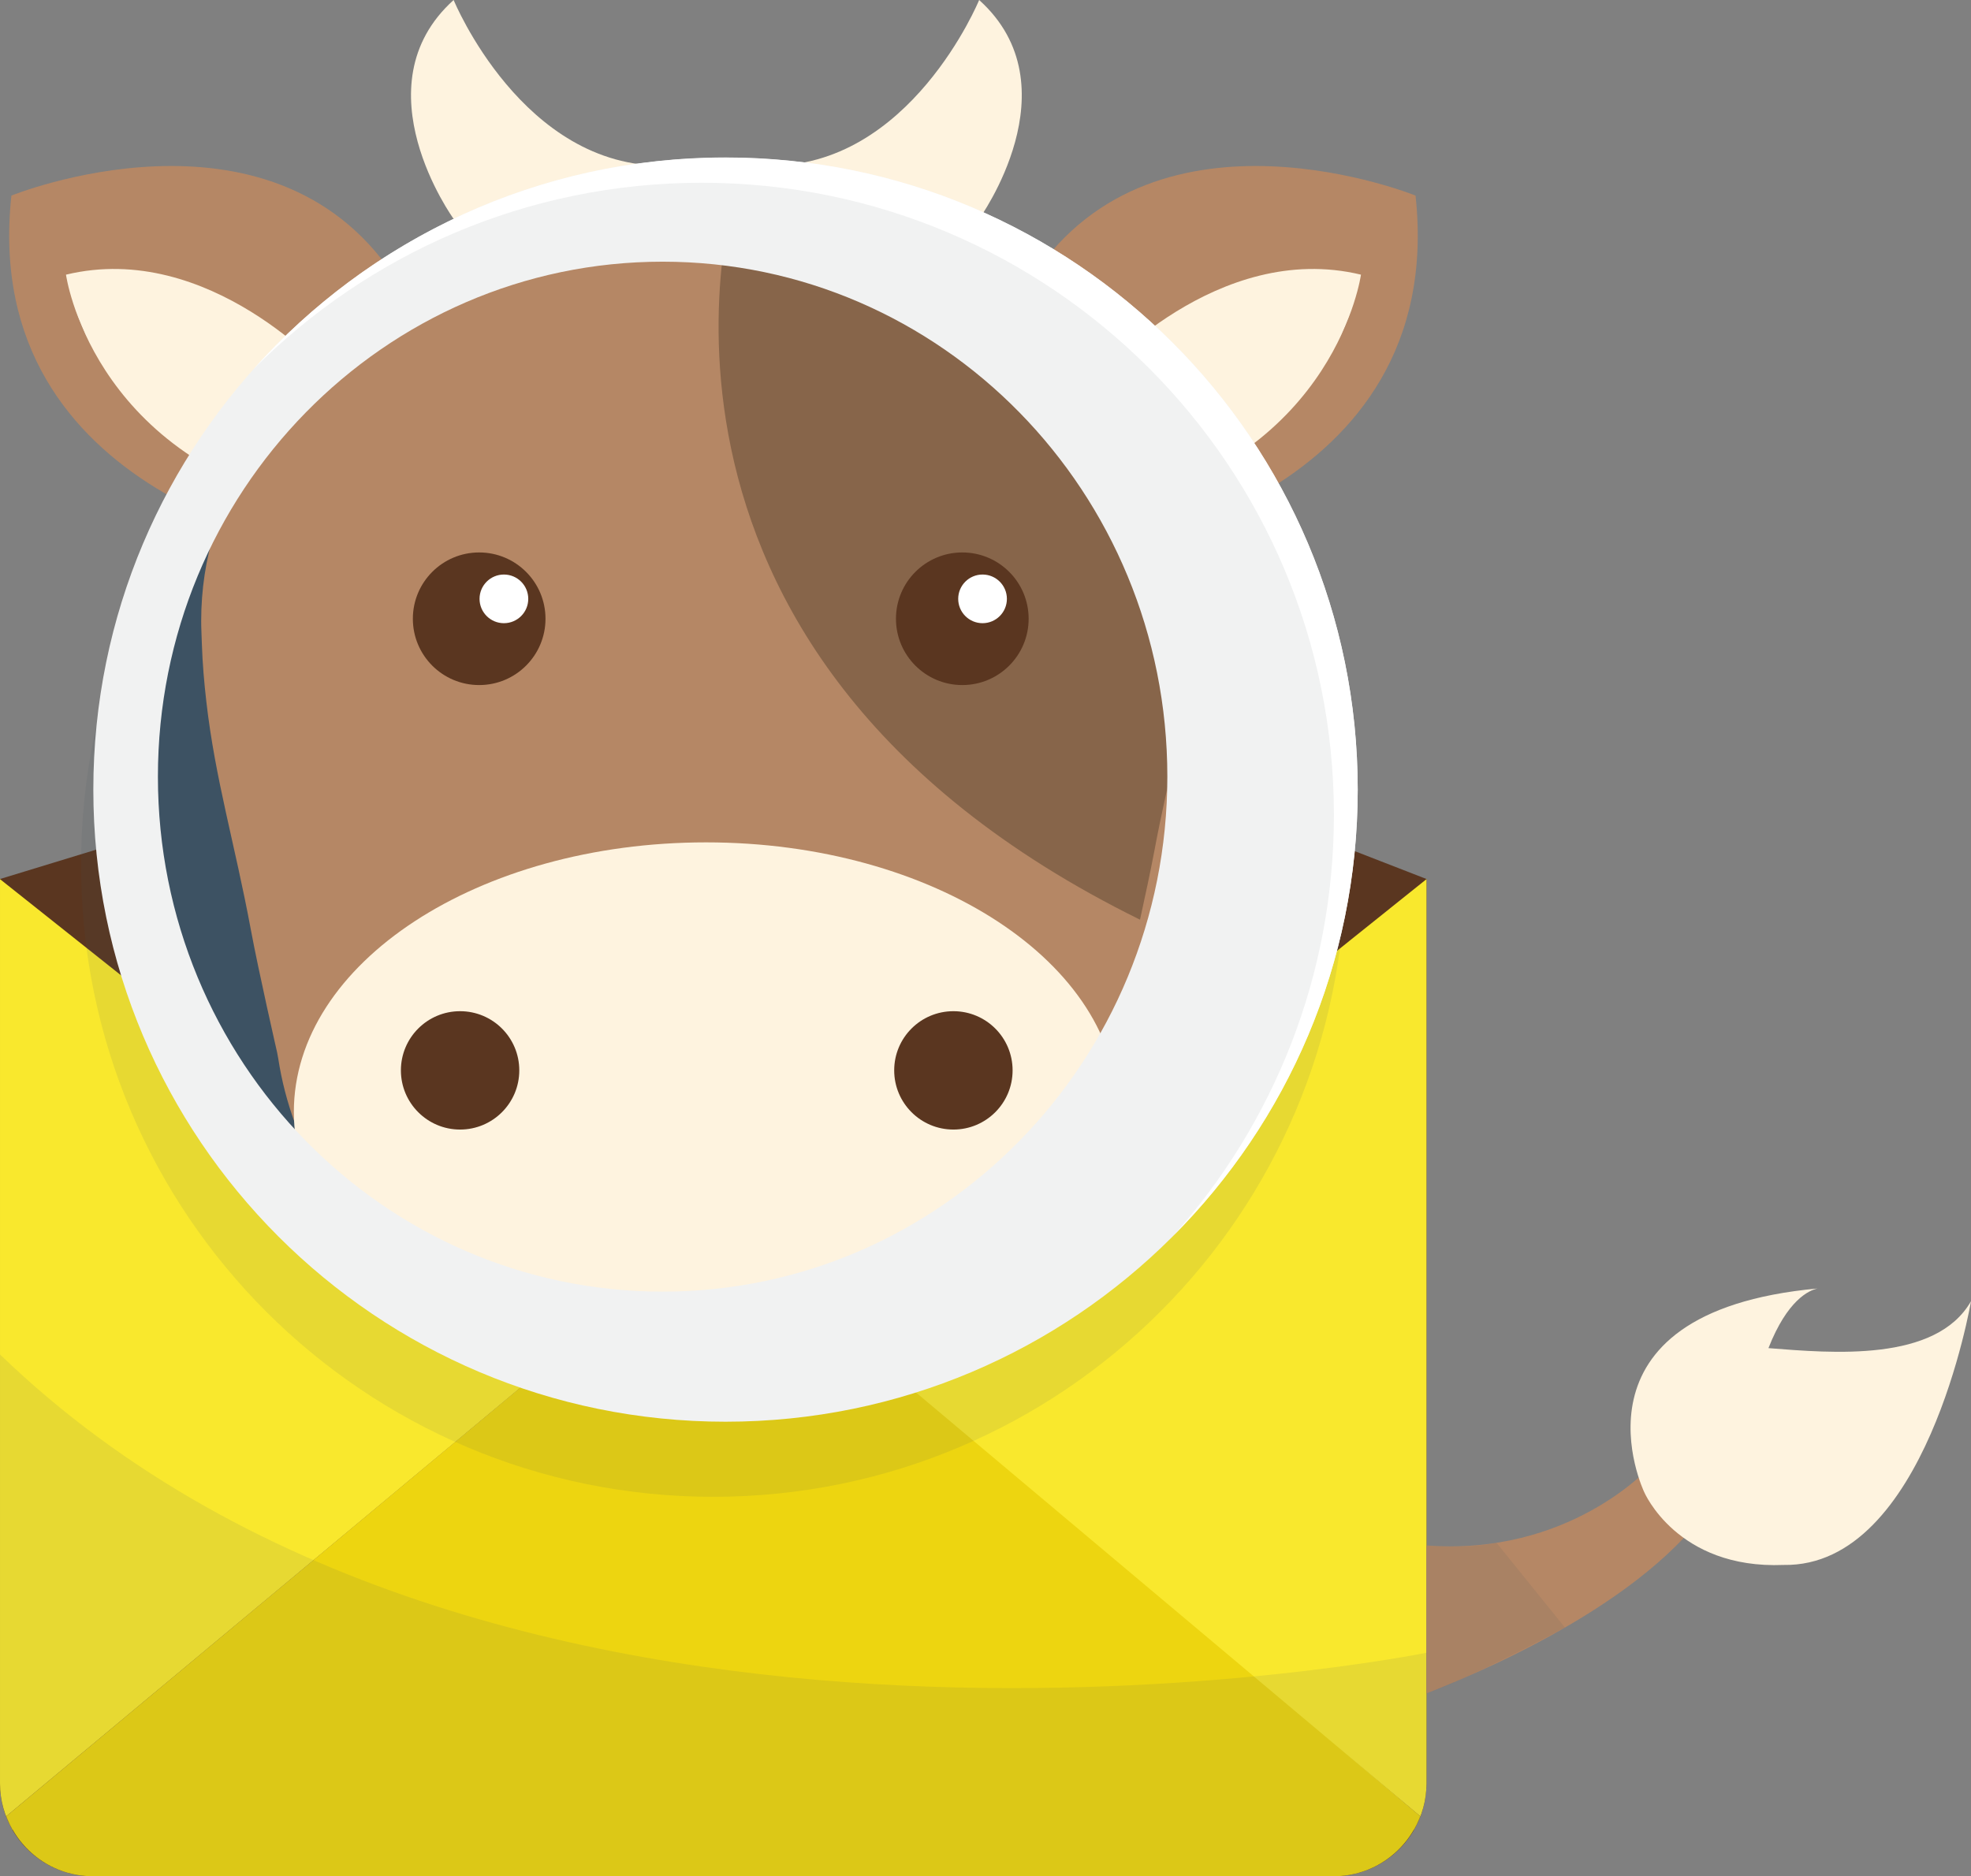
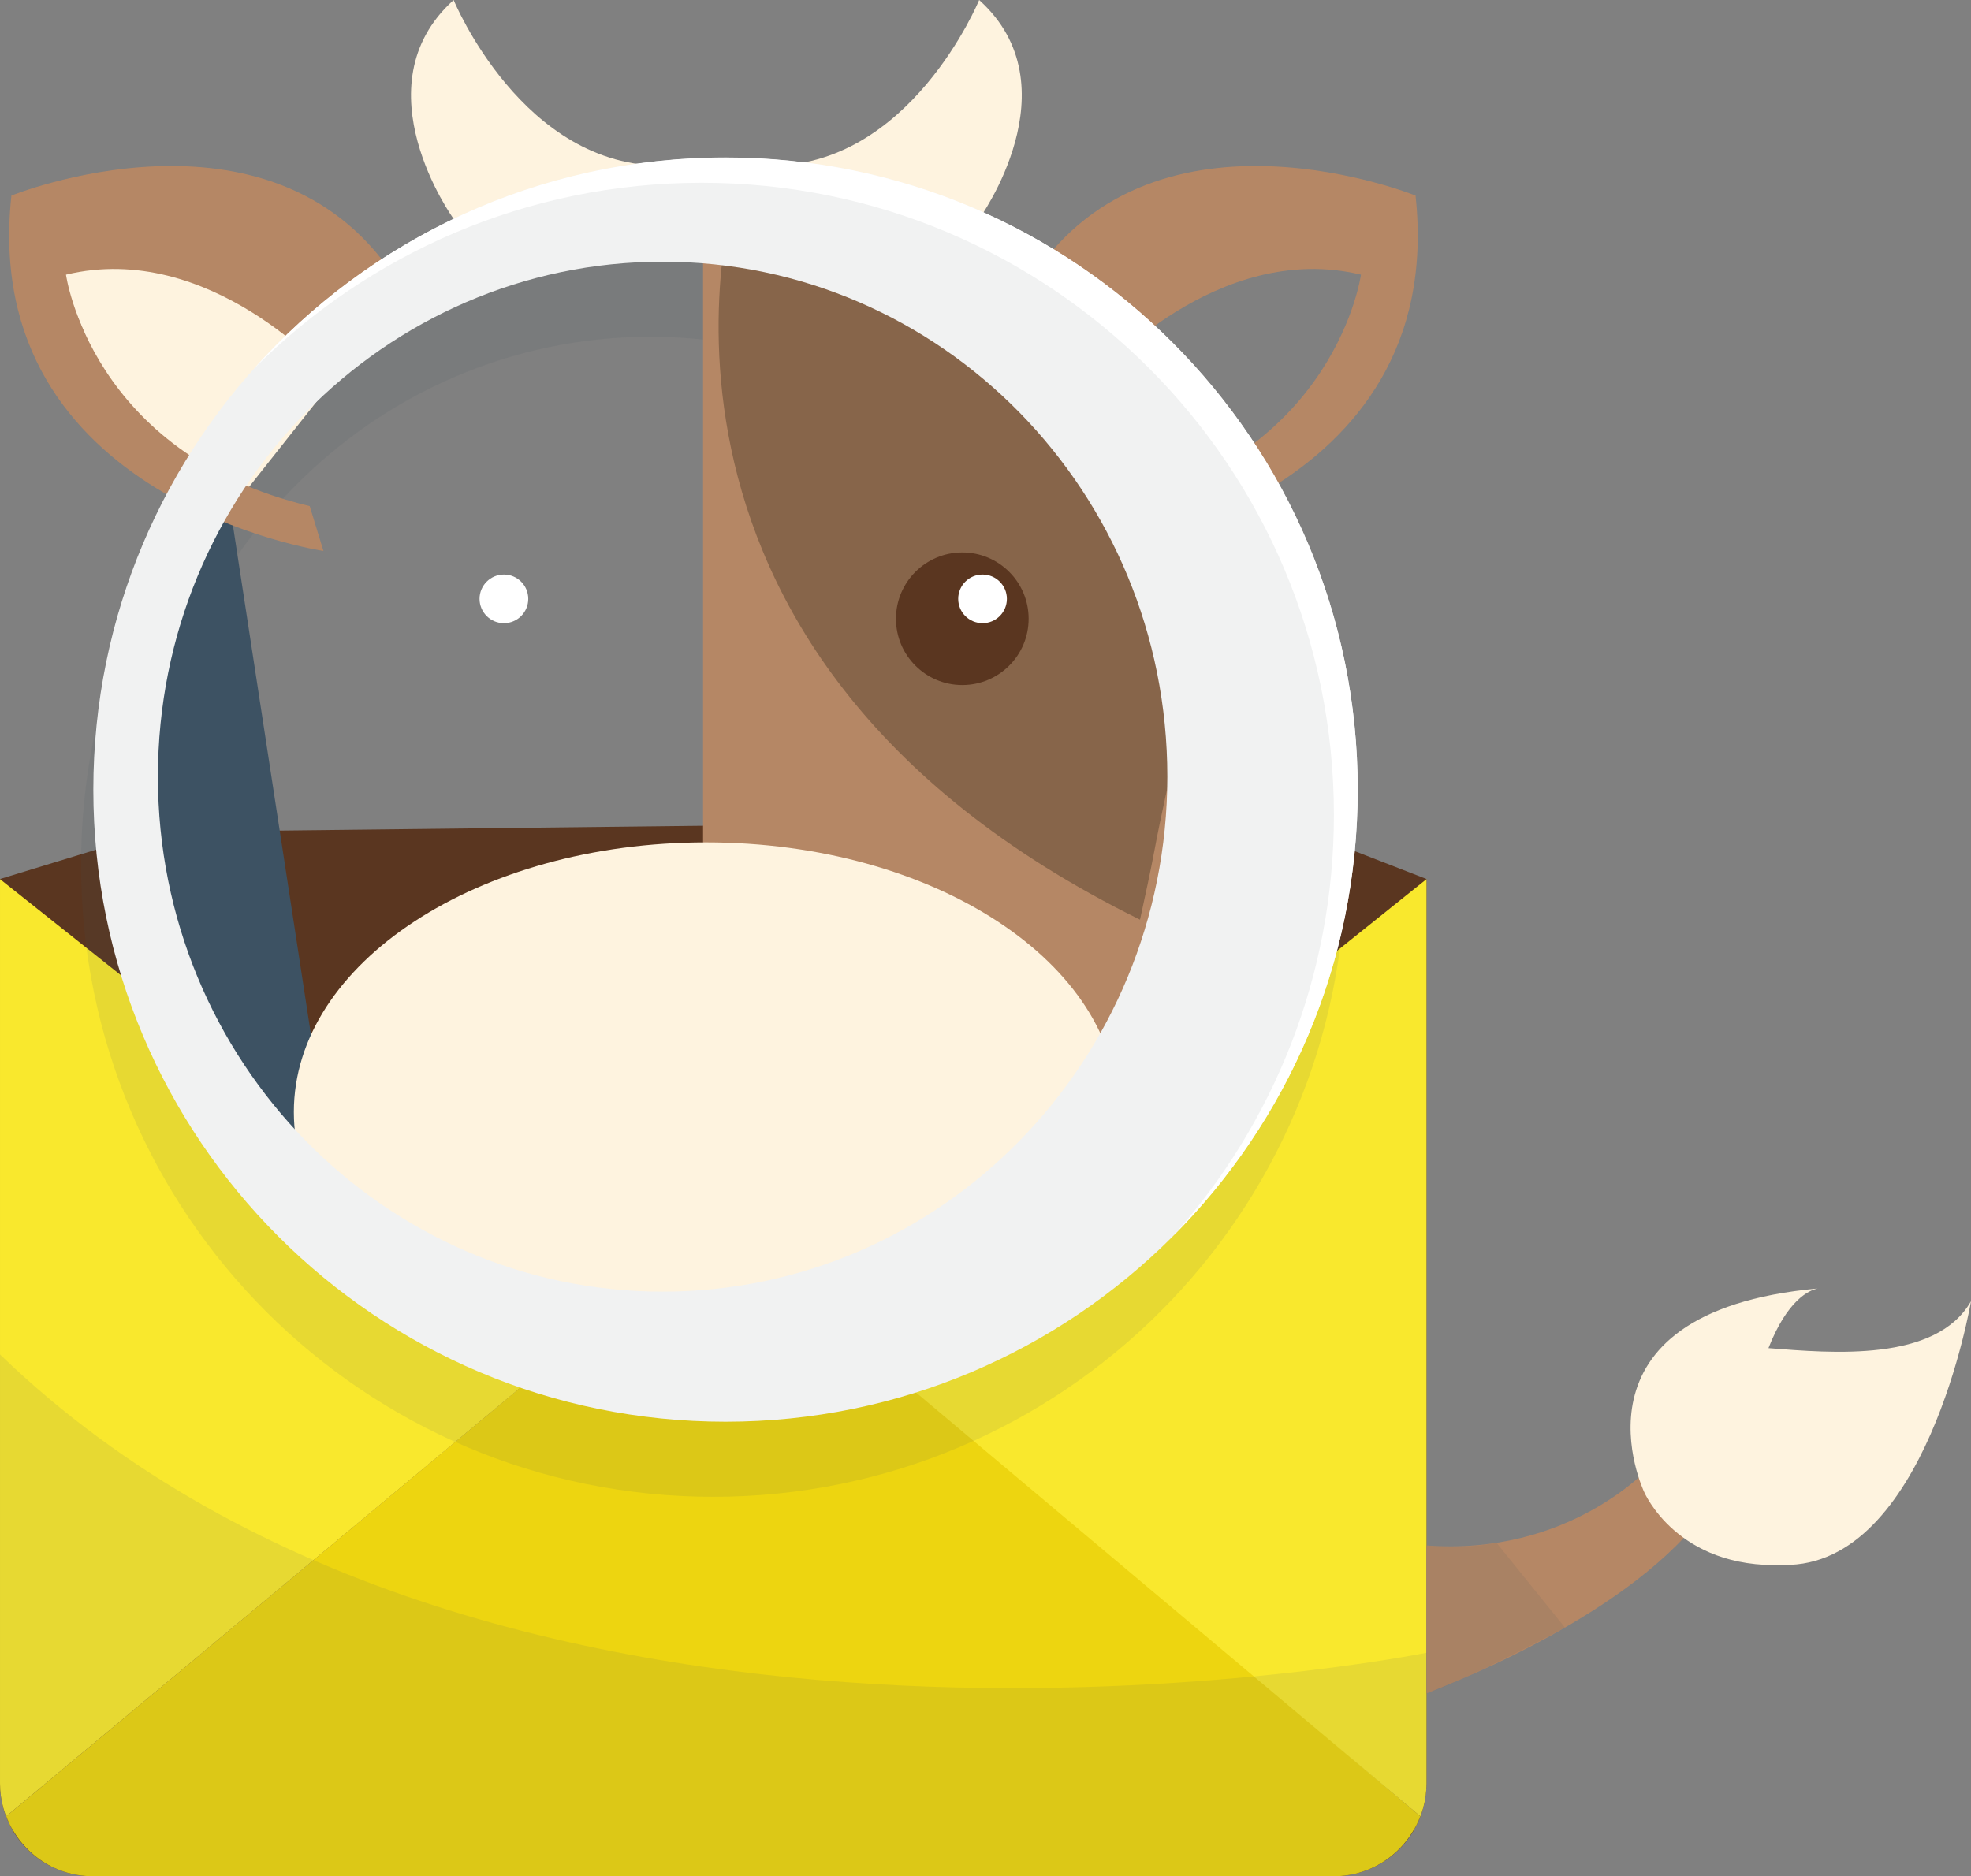
<svg xmlns="http://www.w3.org/2000/svg" xmlns:ns1="http://www.inkscape.org/namespaces/inkscape" xmlns:ns2="http://sodipodi.sourceforge.net/DTD/sodipodi-0.dtd" version="1.1" id="Layer_1" x="0px" y="0px" width="374.821" height="356.871" viewBox="0 0 374.821 356.871" enable-background="new 0 0 1600 1200" xml:space="preserve" ns1:version="0.91 r13725" ns2:docname="cow_mailcow.svg">
  <rect x="0" y="0" width="374.821" height="356.871" fill="#808080" stroke="none" />
  <defs id="defs142" />
  <ns2:namedview pagecolor="#ffffff" bordercolor="#666666" borderopacity="1" objecttolerance="10" gridtolerance="10" guidetolerance="10" ns1:pageopacity="0" ns1:pageshadow="2" ns1:window-width="1097" ns1:window-height="1138" id="namedview140" showgrid="false" ns1:zoom="1.1125147" ns1:cx="186.25116" ns1:cy="194.82484" ns1:window-x="814" ns1:window-y="0" ns1:window-maximized="0" ns1:current-layer="g3" fit-margin-top="0" fit-margin-left="0" fit-margin-right="0" fit-margin-bottom="0" />
  <g id="g3" transform="translate(-648.292,-401.988)">
    <g id="g5">
      <g id="g7">
        <g id="email">
          <path d="m 890.306,557.81 29.26,11.373 0,172.027 c 0,9.753 -7.895,17.649 -17.638,17.649 l -235.998,0 c -9.743,0 -17.638,-7.896 -17.638,-17.649 l 0,-172.026 29.259,-8.937" id="path10" ns1:connector-curvature="0" style="fill:#5a3620" />
          <path d="M 758.871,656.221 649.49,747.45 c 2.507,6.648 8.901,11.409 16.44,11.409 l 235.998,0 c 7.536,0 13.933,-4.761 16.444,-11.409 l -107.402,-91.229 -52.099,0 z" id="path12" ns1:connector-curvature="0" style="fill:#fee70f;fill-opacity:0.895" />
          <g id="g14">
            <path d="m 810.391,656.686 107.981,90.764 c -0.331,0.881 -0.744,1.726 -1.205,2.536 l 0.028,0.035 c 1.501,-2.596 2.371,-5.594 2.371,-8.81 l 0,-172.004 -109.175,87.479 z" id="path16" ns1:connector-curvature="0" style="fill:#f9e82d;fill-opacity:1" />
            <path d="m 649.49,747.45 108.864,-90.764 -110.061,-87.479 0,172.003 c 0,3.216 0.876,6.214 2.367,8.81 l 0.039,-0.035 c -0.466,-0.809 -0.877,-1.654 -1.209,-2.535 z" id="path18" ns1:connector-curvature="0" style="fill:#f9e82d;fill-opacity:1" />
          </g>
        </g>
        <path d="m 961.81,681.214 c 0,0 -15.232,16.783 -42.244,14.73 l 0,28.14 c 13.328,-5.185 47.061,-20.036 56.854,-40.809 l -14.61,-2.061 z" id="path20" ns1:connector-curvature="0" style="fill:#b58765" />
        <path d="m 984.594,658.413 c 3.59,-9.156 7.701,-11 9.346,-11.346 -49.276,4.542 -32.99,38.693 -32.99,38.693 0,0 6.229,14.728 26.532,13.892 27.063,0.461 35.631,-50.166 35.631,-50.166 -6.654,11.655 -26.404,9.876 -38.519,8.927 z" id="path22" ns1:connector-curvature="0" style="fill:#fef3df" />
        <path d="m 783.931,446.247 c -66.396,0 -120.223,53.827 -120.223,120.223 0,66.396 53.827,120.221 120.223,120.221 66.397,0 120.222,-53.825 120.222,-120.221 0,-66.395 -53.825,-120.223 -120.222,-120.223 z m -11.96,215.702 c -53.009,0 -95.982,-43.855 -95.982,-97.953 0,-54.098 42.973,-97.952 95.982,-97.952 53.007,0 95.98,43.855 95.98,97.952 -10e-4,54.098 -42.973,97.953 -95.98,97.953 z" id="path26" ns1:connector-curvature="0" style="opacity:0.1;fill:#3d5263" />
        <g id="g28">
          <g id="g30">
            <polyline points="691.144,492.5 673.257,540.276 686.55,605.582 712.496,631.852      " id="polyline32" style="fill:#3d5263" />
            <g id="g34">
              <g id="g36">
                <polyline points="658.248,450.81 673.501,487.076 693.836,496.903 724.04,458.731        " id="polyline38" style="fill:#fef3df" />
                <g id="g40">
                  <path d="m 710.634,473.205 c 0,0 -22.482,-25.556 -49.793,-18.975 0,0 4.667,34.118 46.349,44.019 l 2.61,8.533 c 0,0 -65.612,-9.689 -59.339,-67.593 0,0 49.008,-19.884 72.598,15.106" id="path42" ns1:connector-curvature="0" style="fill:#b58765" />
-                   <polyline points="909.697,450.81 894.447,487.076 874.114,496.903 843.907,458.731         " id="polyline44" style="fill:#fef3df" />
                  <path d="m 857.314,473.205 c 0,0 22.48,-25.556 49.79,-18.975 0,0 -4.664,34.118 -46.347,44.019 l -2.613,8.533 c 0,0 65.611,-9.689 59.339,-67.593 0,0 -49.006,-19.884 -72.6,15.106" id="path46" ns1:connector-curvature="0" style="fill:#b58765" />
                </g>
              </g>
-               <path d="m 726.619,647.067 55.945,0 16.404,-204.814 c -55.814,0 -112.417,30.017 -112.417,77.852 0,1.454 0.085,2.787 0.121,4.175 0.127,3.934 0.448,7.585 0.856,11.135 1.689,14.816 5.451,27.177 8.461,43.383 1.452,7.831 5.002,23.374 5.002,23.374 0.056,0.408 0.165,0.804 0.224,1.211 2.535,16.546 11.832,32.027 25.404,43.684 z" id="path48" ns1:connector-curvature="0" style="fill:#b58765" ns2:nodetypes="cccscccccc" />
              <path d="m 781.992,433.489 0,213.577 55.944,0 c 13.572,-11.657 22.867,-27.138 25.406,-43.684 0.058,-0.407 0.163,-0.803 0.221,-1.211 0,0 3.549,-15.543 5.002,-23.374 3.011,-16.206 6.774,-28.567 8.464,-43.381 0.405,-3.552 0.724,-7.203 0.846,-11.137 0.042,-1.388 0.126,-2.721 0.126,-4.175 0,-47.834 -40.191,-86.615 -96.009,-86.615 z" id="path50" ns1:connector-curvature="0" style="fill:#b58765" />
              <g id="g52">
                <g id="g54">
                  <path d="m 860.944,613.502 c 0,28.321 -35.091,51.289 -78.383,51.289 -43.299,0 -78.388,-22.968 -78.388,-51.289 0,-28.325 35.089,-51.289 78.388,-51.289 43.292,0 78.383,22.964 78.383,51.289 z" id="path56" ns1:connector-curvature="0" style="fill:#fef3df" />
                </g>
              </g>
              <g id="g58">
                <g id="g60">
                  <g id="g62">
-                     <path d="m 747.044,605.582 c 0,6.215 -5.04,11.256 -11.261,11.256 -6.21,0 -11.253,-5.041 -11.253,-11.256 0,-6.223 5.043,-11.257 11.253,-11.257 6.22,0 11.261,5.034 11.261,11.257 z" id="path64" ns1:connector-curvature="0" style="fill:#5a3620" />
-                   </g>
+                     </g>
                </g>
                <g id="g66">
                  <g id="g68">
-                     <path d="m 840.856,605.582 c 0,6.215 -5.037,11.256 -11.257,11.256 -6.218,0 -11.259,-5.041 -11.259,-11.256 0,-6.223 5.041,-11.257 11.259,-11.257 6.22,0 11.257,5.034 11.257,11.257 z" id="path70" ns1:connector-curvature="0" style="fill:#5a3620" />
-                   </g>
+                     </g>
                </g>
              </g>
              <g id="g72">
                <path d="m 875.228,525.835 c 0.354,-3.113 0.634,-6.311 0.743,-9.754 0.035,-1.218 0.109,-2.384 0.109,-3.661 0,-40.785 -33.369,-74.043 -80.237,-75.775 l -7.335,0.005 c -0.003,0 -0.003,0 -0.006,0 -0.007,0.018 -28.632,88.422 76.583,140.268 0.946,-4.317 2.078,-9.585 2.73,-13.088 2.64,-14.196 5.934,-25.021 7.413,-37.995 z" id="path74" ns1:connector-curvature="0" style="fill:#87654a" />
              </g>
              <g id="g76">
                <g id="g78">
                  <g id="g80">
                    <g id="g82">
                      <path d="m 843.907,519.681 c 0,6.964 -5.65,12.611 -12.618,12.611 -6.963,0 -12.614,-5.646 -12.614,-12.611 0,-6.97 5.651,-12.614 12.614,-12.614 6.968,0 12.618,5.644 12.618,12.614 z" id="path84" ns1:connector-curvature="0" style="fill:#5a3620" />
                    </g>
                  </g>
                </g>
                <g id="g86">
                  <g id="g88">
                    <g id="g90">
-                       <path d="m 752.028,519.681 c 0,6.964 -5.649,12.611 -12.612,12.611 -6.969,0 -12.612,-5.646 -12.612,-12.611 0,-6.97 5.642,-12.614 12.612,-12.614 6.964,0 12.612,5.644 12.612,12.614 z" id="path92" ns1:connector-curvature="0" style="fill:#5a3620" />
-                     </g>
+                       </g>
                  </g>
                </g>
                <g id="g94">
                  <g id="g96">
                    <path d="m 748.75,515.894 c 0,2.558 -2.071,4.629 -4.63,4.629 -2.558,0 -4.633,-2.072 -4.633,-4.629 0,-2.552 2.076,-4.626 4.633,-4.626 2.559,0 4.63,2.073 4.63,4.626 z" id="path98" ns1:connector-curvature="0" style="fill:#ffffff" />
                  </g>
                </g>
                <g id="g100">
                  <g id="g102">
                    <path d="m 839.771,515.894 c 0,2.558 -2.073,4.629 -4.629,4.629 -2.558,0 -4.631,-2.072 -4.631,-4.629 0,-2.552 2.072,-4.626 4.631,-4.626 2.555,0 4.629,2.073 4.629,4.626 z" id="path104" ns1:connector-curvature="0" style="fill:#ffffff" />
                  </g>
                </g>
              </g>
            </g>
            <path d="m 734.557,443.625 c 0,0 -18.236,-25.199 0,-41.637 0,0 13.125,32.012 40.242,31.502" id="path106" ns1:connector-curvature="0" style="fill:#fef3df" />
            <path d="m 834.496,443.625 c 0,0 18.236,-25.199 0,-41.637 0,0 -13.126,32.012 -40.242,31.502" id="path108" ns1:connector-curvature="0" style="fill:#fef3df" />
            <path d="m 786.264,431.965 c -66.396,0 -120.223,53.827 -120.223,120.223 0,66.396 53.827,120.221 120.223,120.221 66.397,0 120.222,-53.825 120.222,-120.221 10e-4,-66.395 -53.825,-120.223 -120.222,-120.223 z m -11.96,215.702 c -53.009,0 -95.982,-43.855 -95.982,-97.953 0,-54.098 42.973,-97.952 95.982,-97.952 53.007,0 95.979,43.855 95.979,97.952 0,54.098 -42.972,97.953 -95.979,97.953 z" id="path110" ns1:connector-curvature="0" style="fill:#f1f2f2" />
          </g>
          <g id="g112">
            <path d="m 781.737,436.751 c 66.396,0 120.221,53.827 120.221,120.223 0,30.718 -11.526,58.74 -30.482,79.991 21.636,-21.74 35.01,-51.708 35.01,-84.803 0,-66.395 -53.825,-120.222 -120.222,-120.222 -35.678,0 -67.721,15.549 -89.739,40.233 21.772,-21.879 51.91,-35.422 85.212,-35.422 z" id="path114" ns1:connector-curvature="0" style="fill:#ffffff" />
          </g>
        </g>
        <path d="m 919.566,695.944 c 0,0 7.562,0.712 13.317,-0.502 l 13.013,16.12 c 0,0 -17.639,9.525 -26.33,12.523 l 0,-28.141 z" id="path116" ns1:connector-curvature="0" style="opacity:0.1;fill:#3d5263" />
      </g>
      <path d="m 648.292,659.614 0,81.645 c 0,9.72 7.88,17.6 17.6,17.6 l 236.073,0 c 9.72,0 17.6,-7.88 17.6,-17.6 l 0,-24.902 c 10e-4,0 -175.814,35.524 -271.273,-56.743 z" id="path124" ns1:connector-curvature="0" style="opacity:0.1;fill:#3d5263" />
    </g>
    <g id="g126" />
  </g>
</svg>